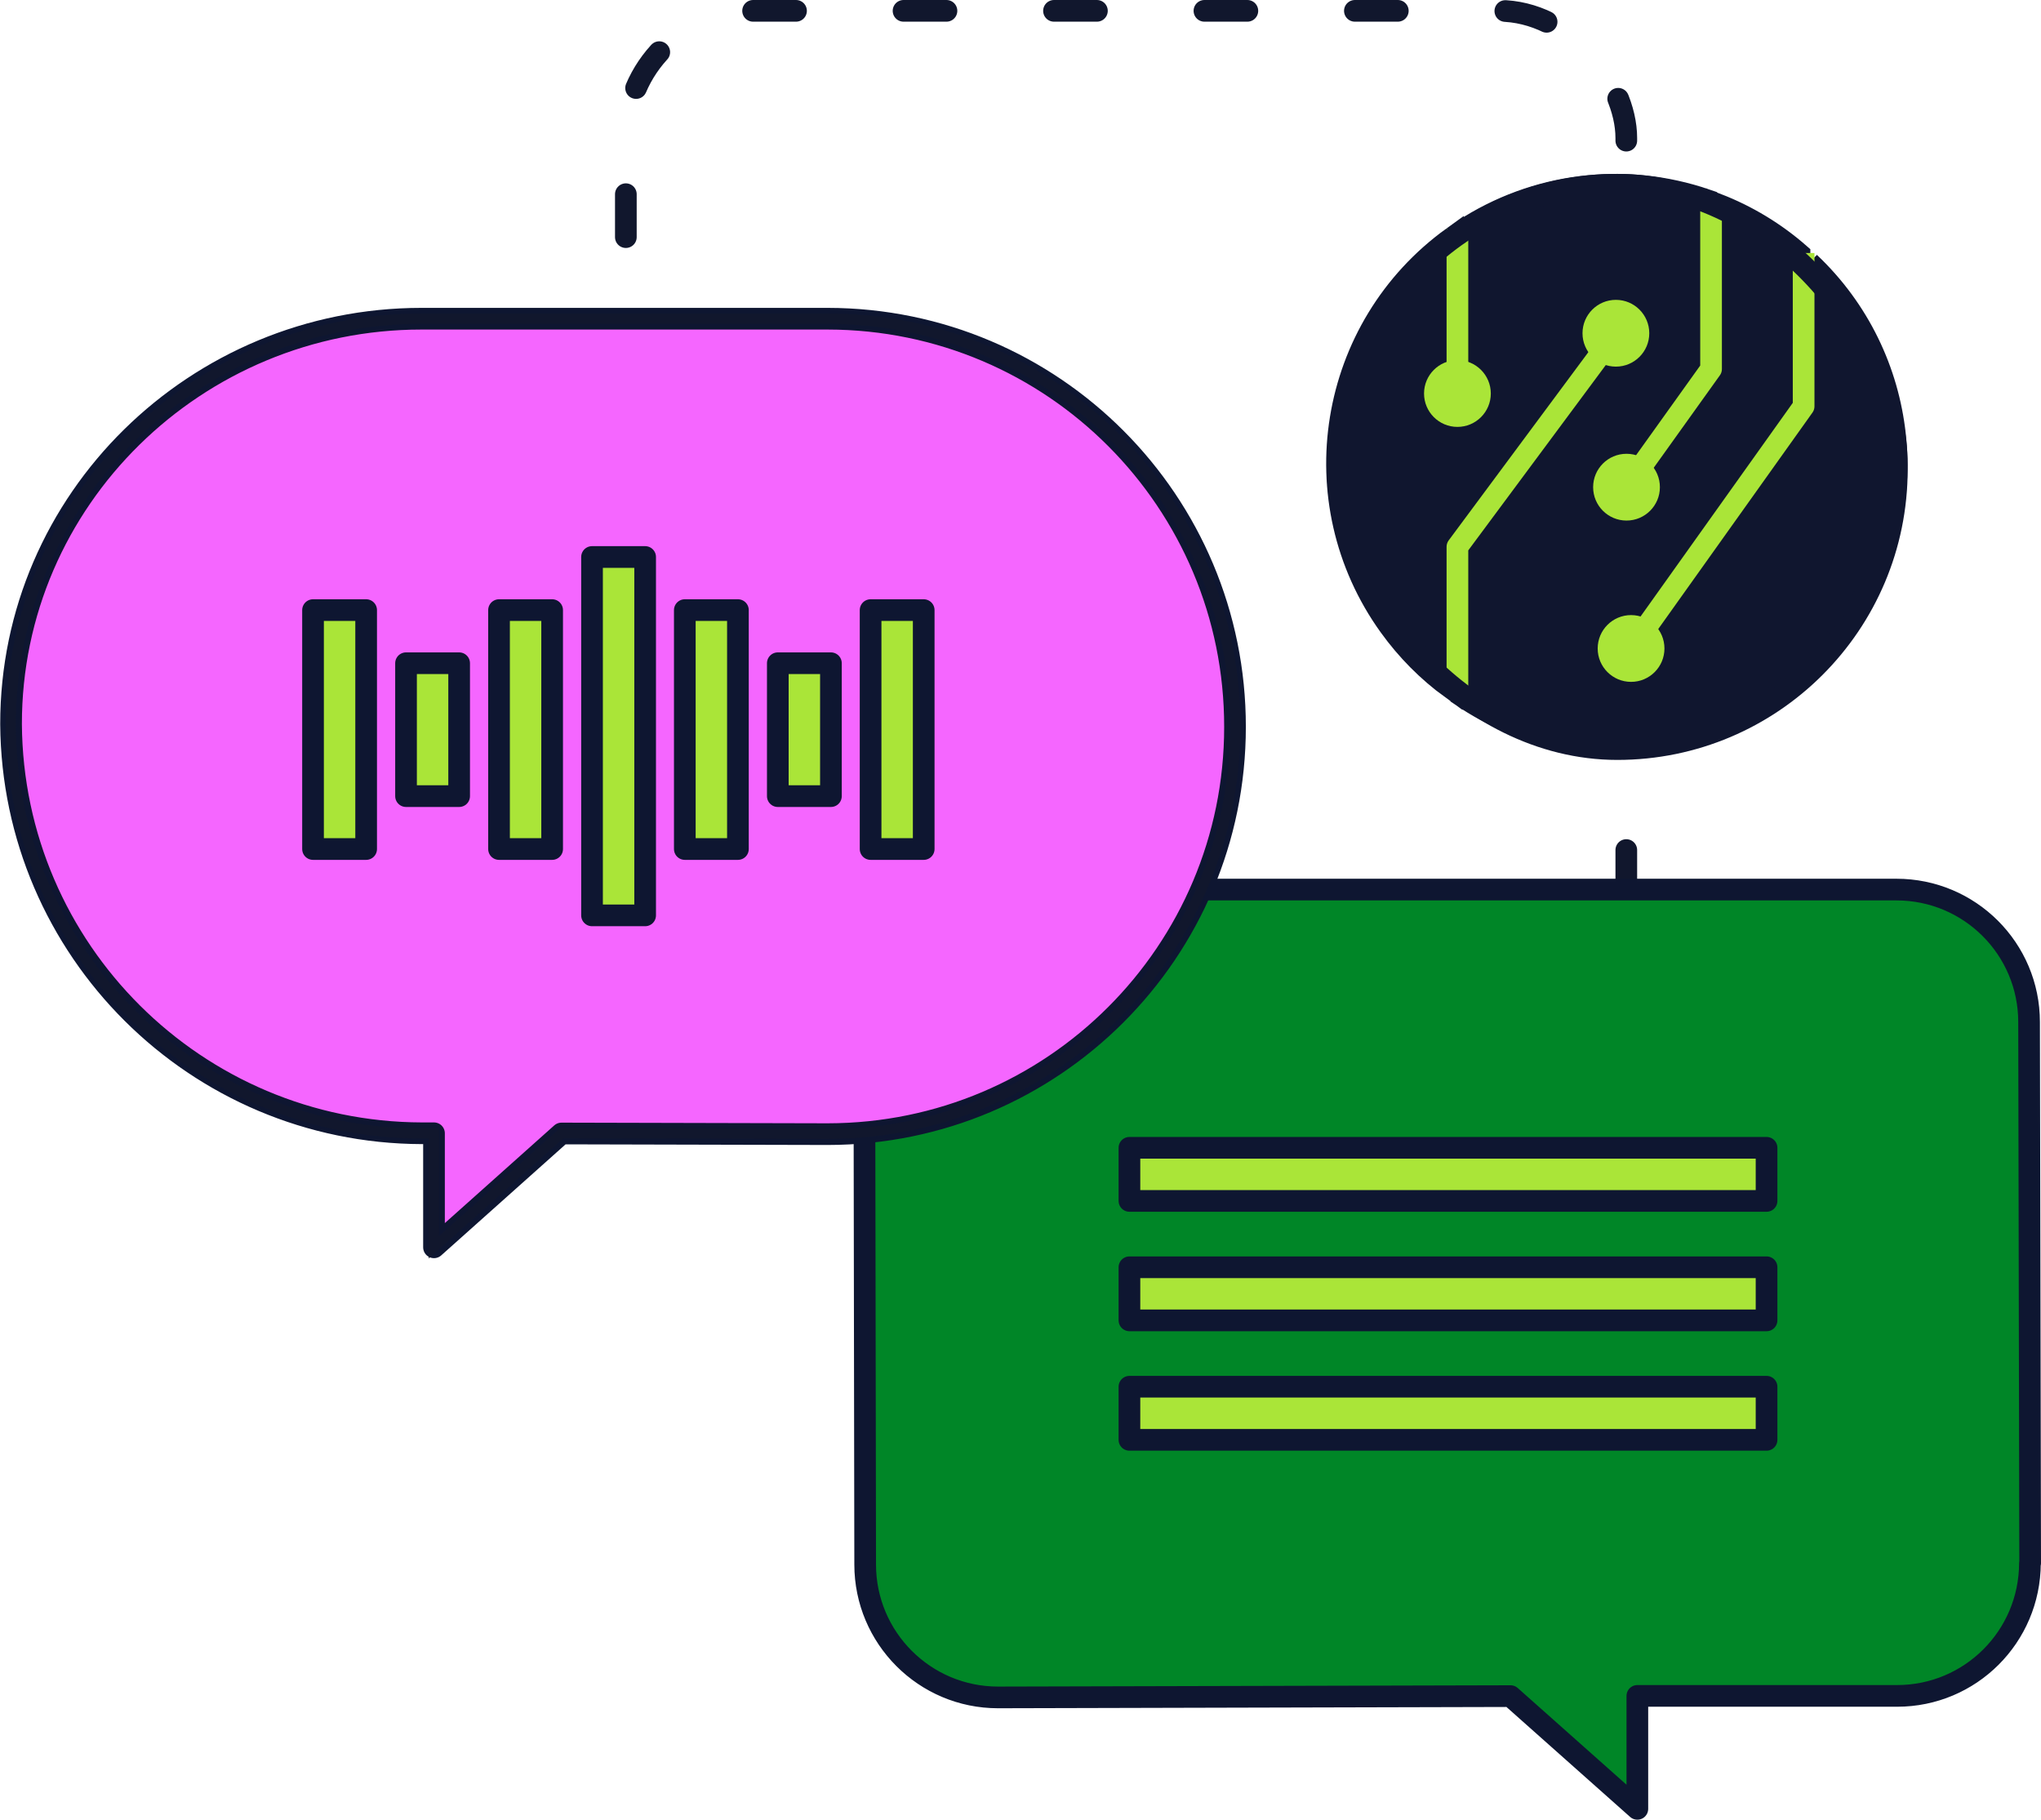
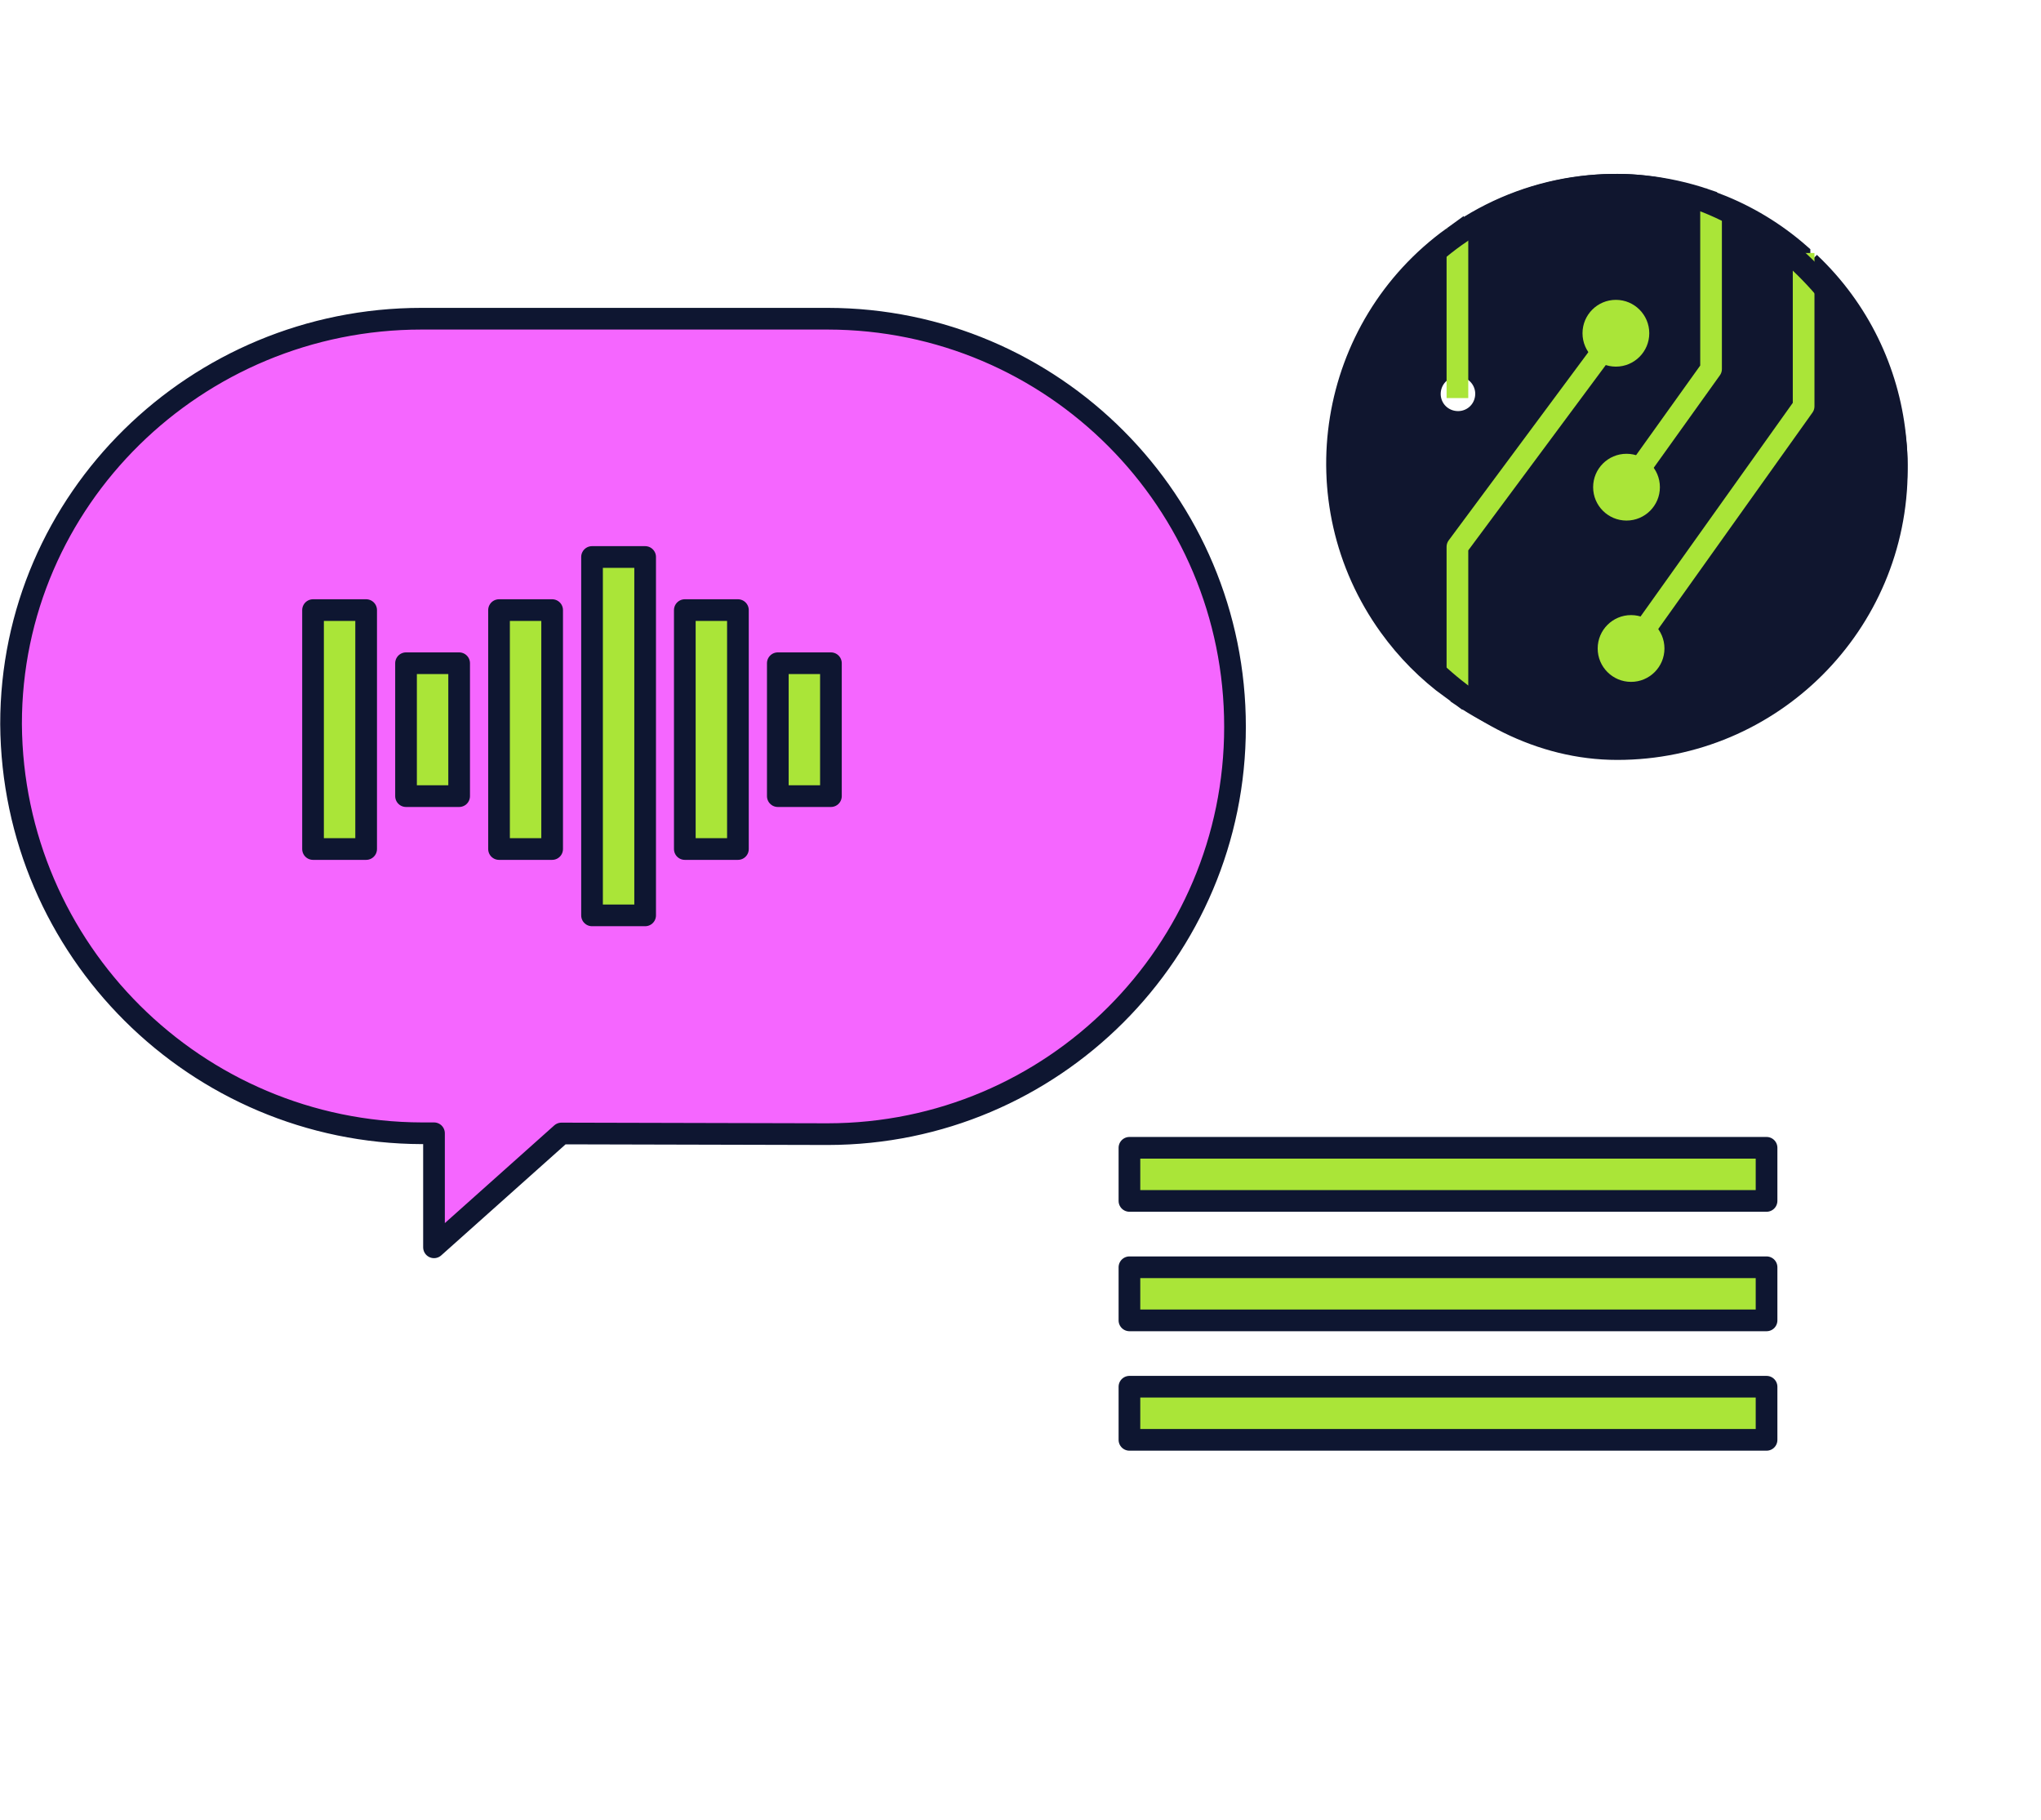
<svg xmlns="http://www.w3.org/2000/svg" id="Layer_2" data-name="Layer 2" viewBox="0 0 94.15 83.93">
  <defs>
    <style>
      .cls-1 {
        stroke: #aae538;
      }

      .cls-1, .cls-2, .cls-3 {
        fill: none;
      }

      .cls-1, .cls-2, .cls-4, .cls-5, .cls-6 {
        stroke-linejoin: round;
      }

      .cls-2 {
        stroke: #11172d;
        stroke-dasharray: 0 0 0 0 1.98 4.96 1.98 4.96;
        stroke-linecap: round;
      }

      .cls-7, .cls-5 {
        fill: #aae538;
      }

      .cls-8 {
        fill: #11172d;
      }

      .cls-9 {
        fill: #10162f;
      }

      .cls-9, .cls-3 {
        stroke: #10162f;
        stroke-miterlimit: 10;
      }

      .cls-4 {
        fill: #008627;
      }

      .cls-4, .cls-5, .cls-6 {
        stroke: #0e1631;
      }

      .cls-6 {
        fill: #f566ff;
      }
    </style>
  </defs>
  <g id="Layer_1-2" data-name="Layer 1">
    <g>
-       <rect class="cls-2" x="28.87" y=".5" width="46.15" height="49.19" rx="5.87" ry="5.87" />
      <g>
-         <path class="cls-4" d="m93.65,72.1l-.05-24.96c0-3.38-2.74-6.11-6.12-6.11h-41.49c-3.38,0-6.12,2.74-6.12,6.12h0s.04,25.01.04,25.01c0,3.38,2.74,6.13,6.13,6.13,0,0,0,0,0,0h0l23.64-.06,5.85,5.2v-5.21h11.98c3.38,0,6.12-2.73,6.13-6.12h0Z" />
        <path class="cls-5" d="m81.49,66.41h-29.39v-2.45h29.39v2.45Zm0-5.51h-29.39v-2.45h29.39v2.45Zm0-5.51h-29.39v-2.45h29.39v2.45Z" />
        <path class="cls-6" d="m38.15,52.31l-12.25-.03-5.88,5.25v-5.26h-.56c-10.42-.03-18.88-8.45-18.95-18.87h0C.5,23.03,9.06,14.7,19.44,14.7h18.74c10.39.01,18.8,8.44,18.79,18.83h0c0,10.37-8.41,18.77-18.78,18.78h-.04Z" />
-         <path class="cls-8" d="m19.78,58.05v-5.54h-.34c-10.56,0-19.13-8.54-19.17-19.1C.27,22.95,8.87,14.46,19.44,14.46h18.75c10.51,0,19.03,8.53,19.03,19.04,0,10.51-8.52,19.02-19.03,19.03h-.04l-12.16-.03-6.22,5.55Zm.47-6.01v4.97l5.56-4.96h.09l12.28.03h0c10.25,0,18.57-8.31,18.57-18.57,0-10.25-8.31-18.56-18.57-18.57h-18.74C9.1,14.94.73,23.22.73,33.4c.03,10.31,8.39,18.65,18.7,18.65h.81Z" />
        <g>
          <rect class="cls-5" x="27.31" y="25.69" width="2.45" height="16.53" />
          <rect class="cls-5" x="18.73" y="30.59" width="2.45" height="6.13" />
-           <rect class="cls-5" x="40.16" y="28.14" width="2.45" height="11.02" />
          <rect class="cls-5" x="23.02" y="28.14" width="2.45" height="11.02" />
          <rect class="cls-5" x="31.59" y="28.14" width="2.45" height="11.02" />
          <rect class="cls-5" x="14.44" y="28.14" width="2.45" height="11.02" />
          <rect class="cls-5" x="35.88" y="30.59" width="2.45" height="6.13" />
        </g>
        <path class="cls-9" d="m83.48,12.13v6.75l-.04.06-7.21,10.15c.46.56.37,1.39-.19,1.84s-1.39.37-1.84-.19c-.46-.56-.37-1.39.19-1.84.42-.34,1.02-.39,1.49-.12l7.13-10.05v-7.01c-1.13-.99-2.42-1.77-3.82-2.31v7.61l-3.27,4.55c.49.49.5,1.28.01,1.77-.49.49-1.28.5-1.77.01-.49-.49-.5-1.28-.01-1.77.36-.37.91-.47,1.38-.28l3.18-4.44v-7.64c-3.76-1.29-7.9-.78-11.22,1.4v6.27c.7.13,1.17.8,1.04,1.51s-.8,1.17-1.51,1.04-1.17-.8-1.04-1.51c.1-.53.51-.94,1.04-1.04v-5.95c-5.76,4.15-7.07,12.18-2.92,17.94.8,1.11,1.76,2.08,2.86,2.88v-6.49l.04-.06,6.52-9.06c-.18-.23-.29-.52-.29-.82.02-.7.61-1.24,1.3-1.22s1.24.61,1.22,1.3c-.02.68-.58,1.22-1.27,1.22-.22,0-.43-.06-.62-.17l-6.45,8.96v6.67c5.87,3.99,13.87,2.47,17.86-3.41,3.54-5.22,2.78-12.23-1.8-16.56Z" />
        <g>
          <line class="cls-1" x1="67.23" y1="10.56" x2="67.23" y2="18.36" />
          <polyline class="cls-1" points="75.24 29.91 83.2 18.74 83.2 11.67" />
          <polyline class="cls-1" points="75.03 22.47 78.93 17.02 78.93 9.23" />
          <polyline class="cls-1" points="74.54 15.37 67.23 25.22 67.23 31.8" />
        </g>
        <g>
-           <circle class="cls-7" cx="67.23" cy="18.15" r="1.54" />
          <circle class="cls-7" cx="74.54" cy="15.37" r="1.54" />
          <circle class="cls-7" cx="75.03" cy="22.47" r="1.54" />
          <circle class="cls-7" cx="75.24" cy="29.91" r="1.54" />
        </g>
      </g>
      <rect class="cls-3" x="61.71" y="8.52" width="25.79" height="26.03" rx="12.9" ry="12.9" />
    </g>
  </g>
</svg>